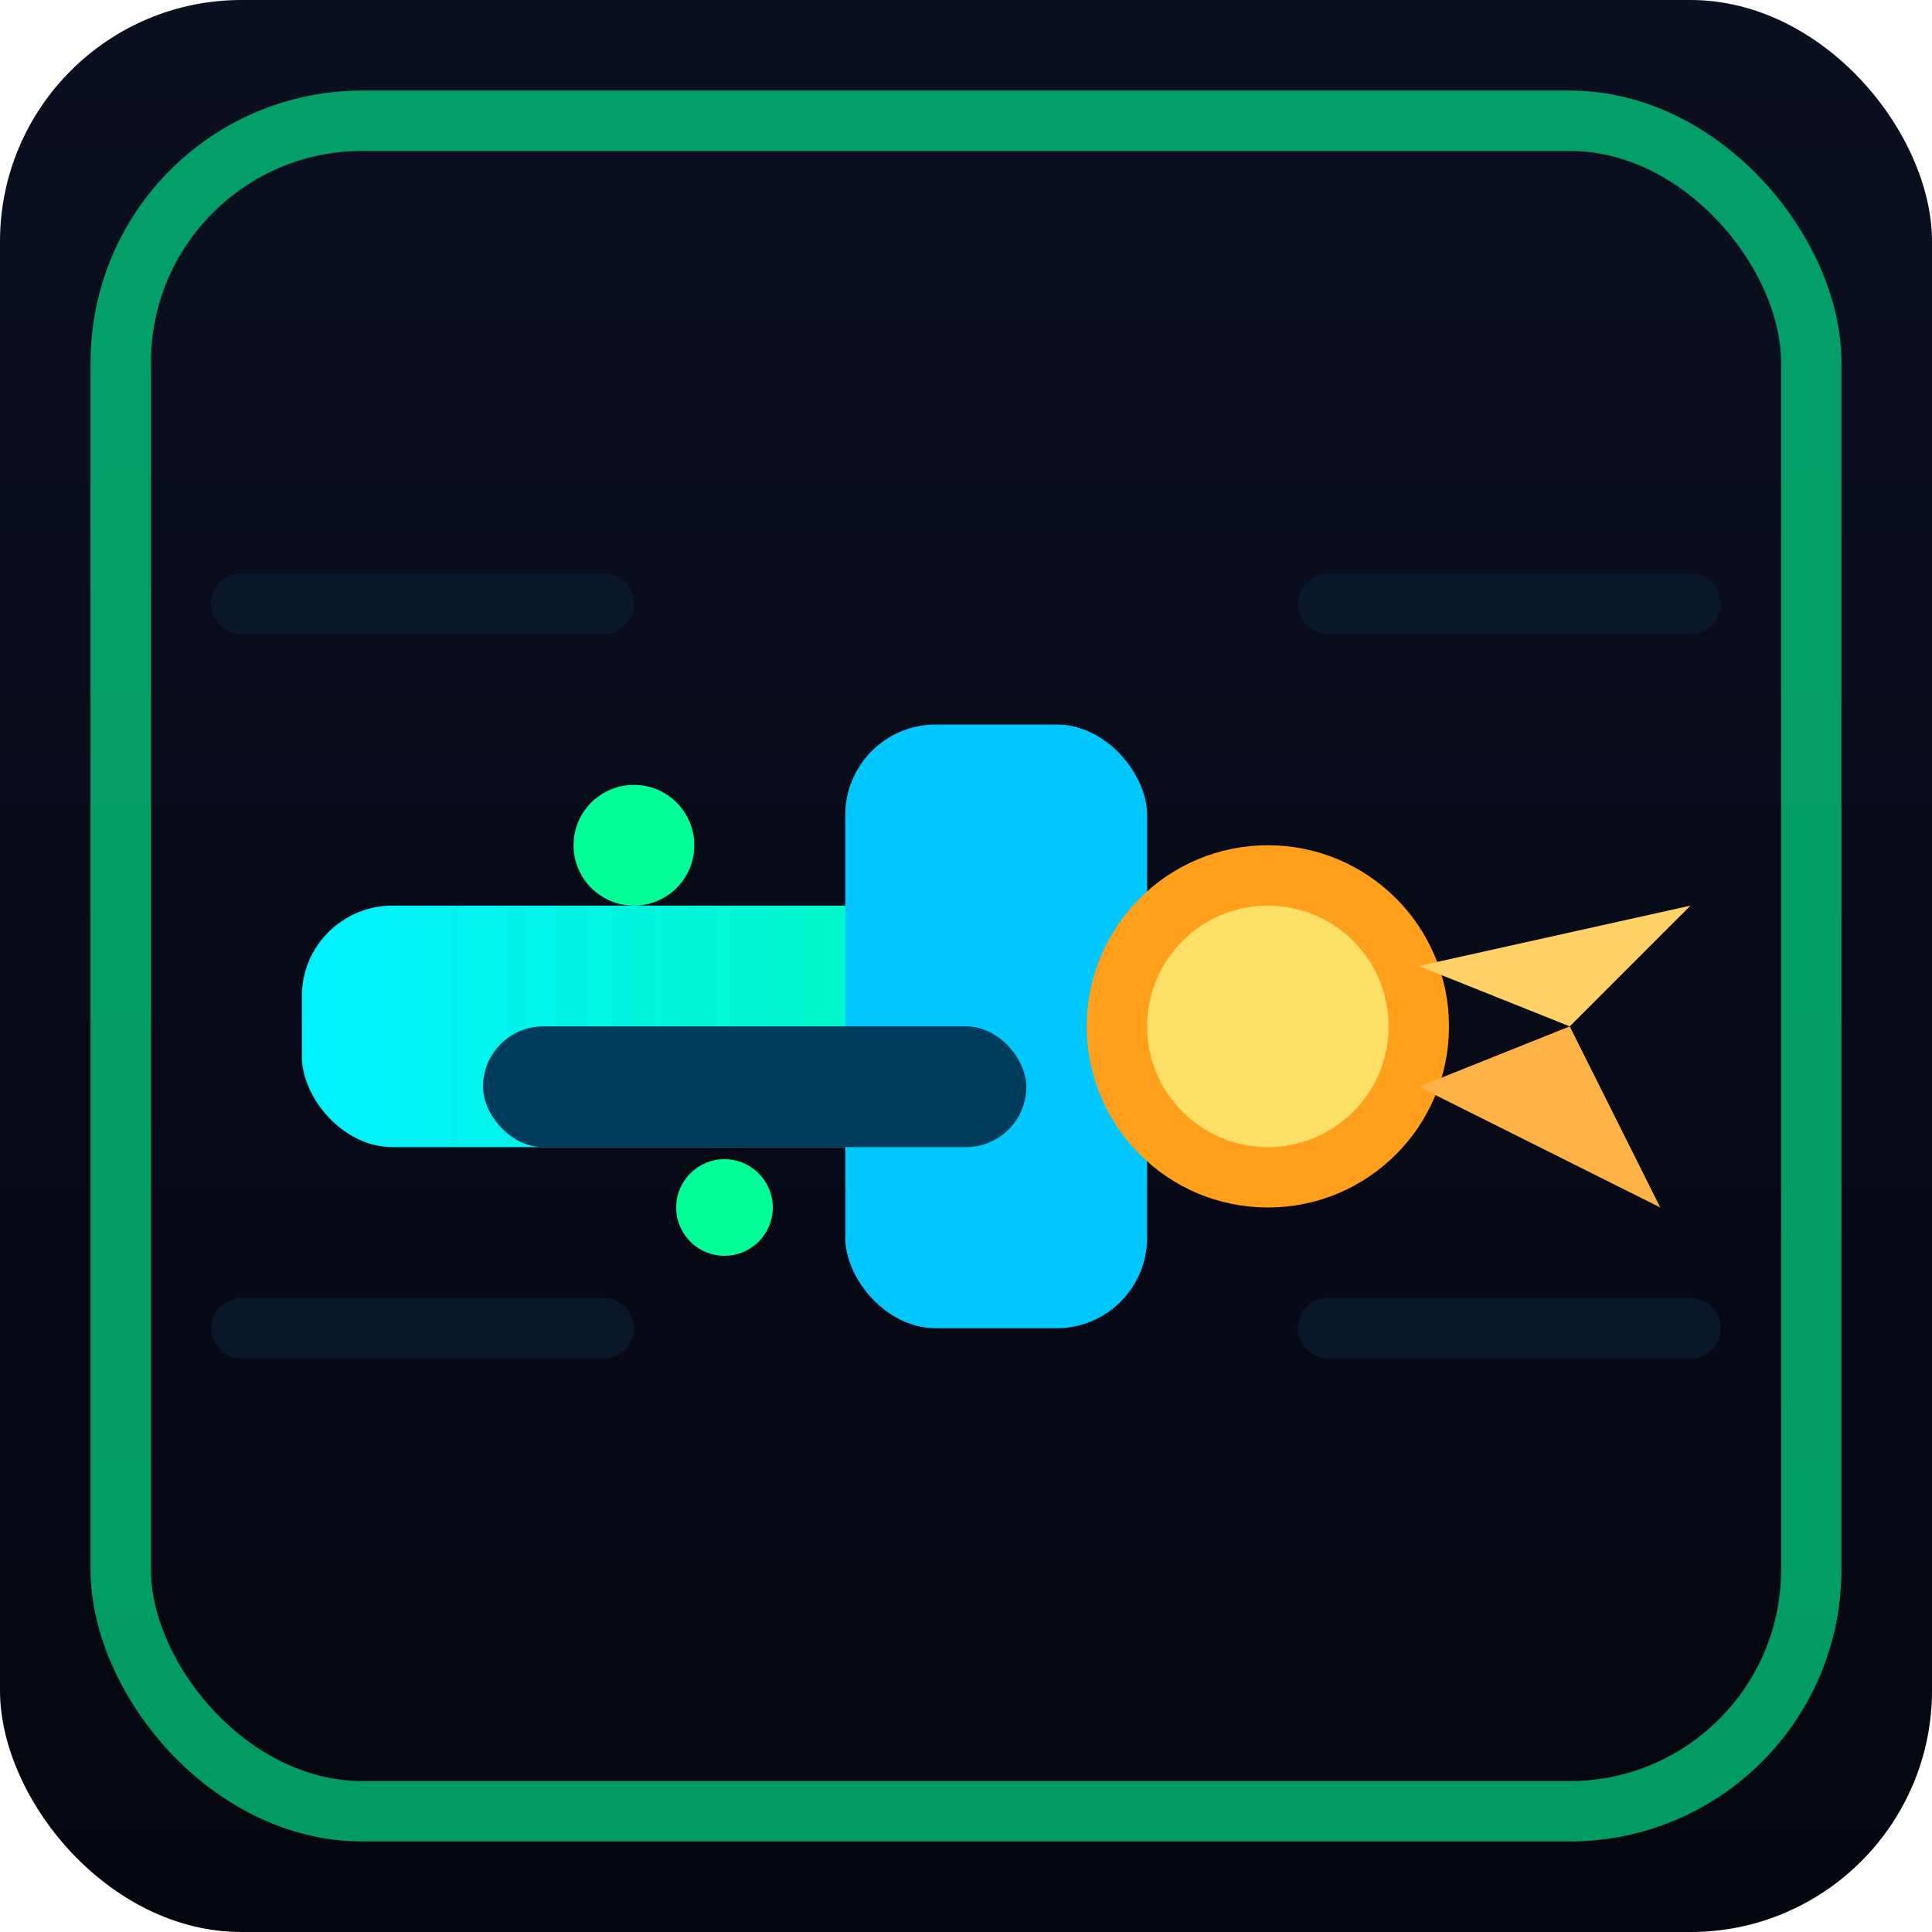
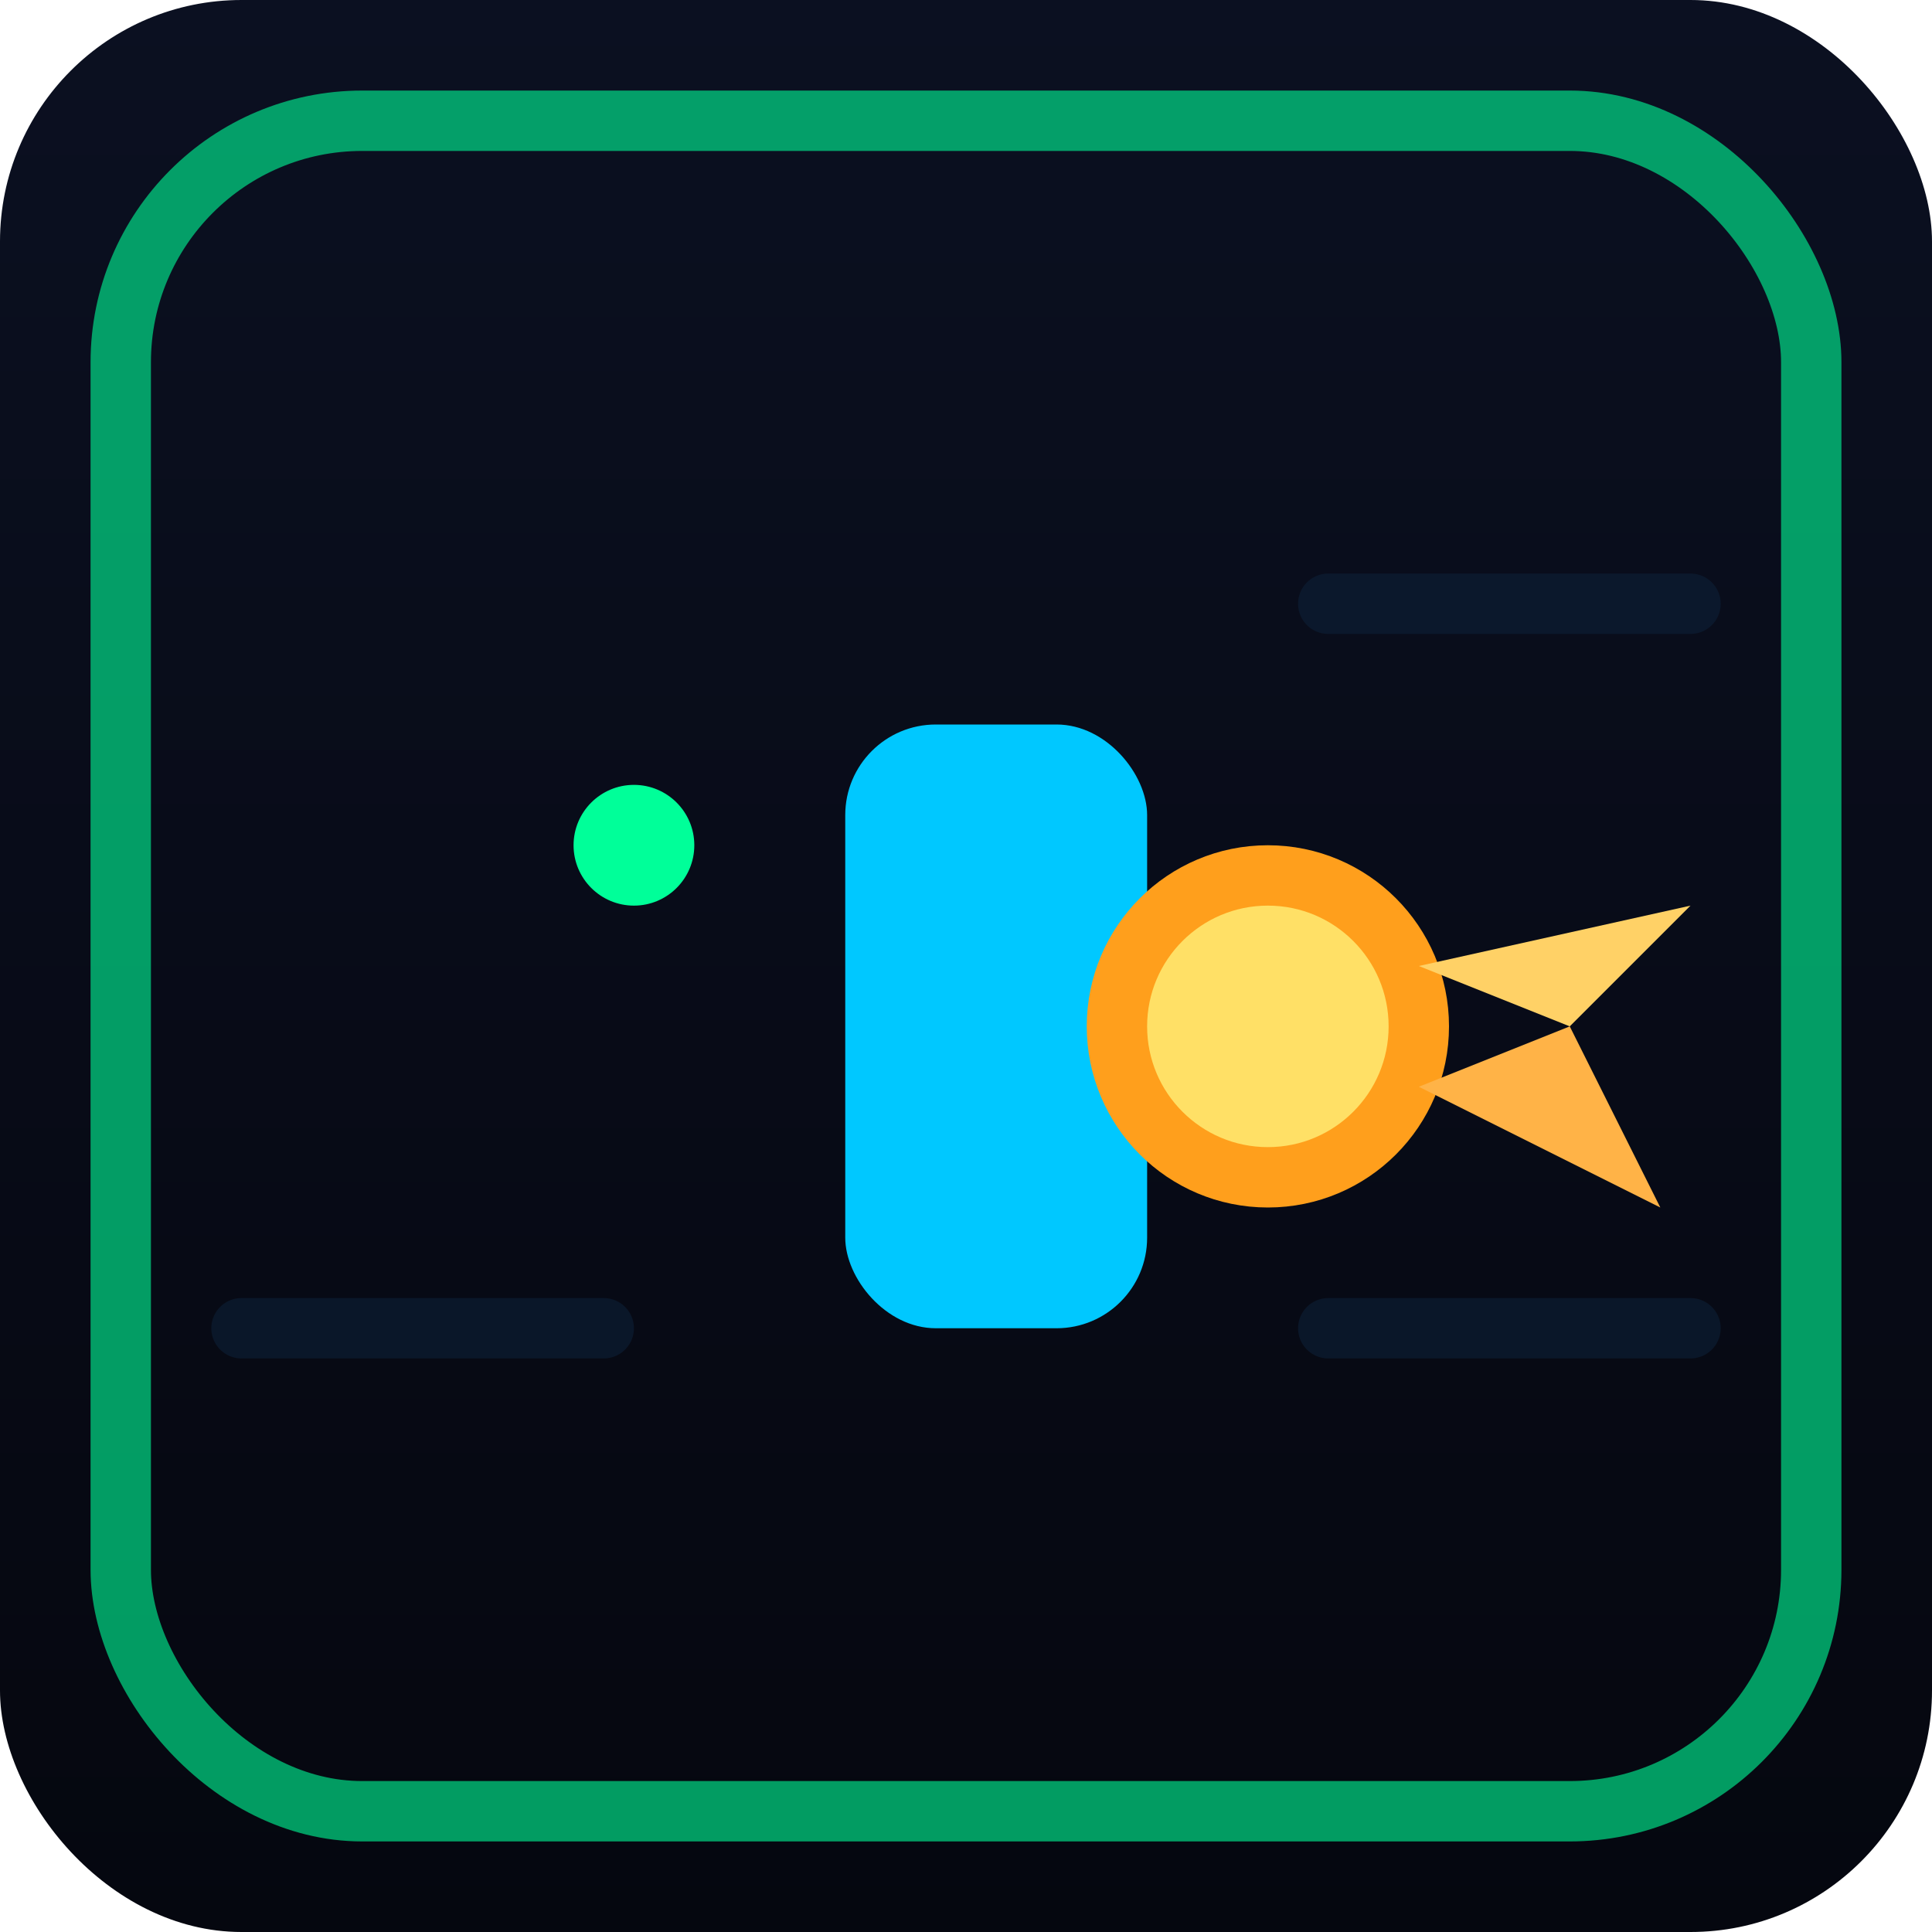
<svg xmlns="http://www.w3.org/2000/svg" viewBox="0 0 64 64">
  <defs>
    <linearGradient id="bg" x1="0" x2="0" y1="0" y2="1">
      <stop offset="0%" stop-color="#0b1021" />
      <stop offset="100%" stop-color="#05070f" />
    </linearGradient>
    <linearGradient id="barrel" x1="0" x2="1" y1="0" y2="0">
      <stop offset="0%" stop-color="#00f0ff" />
      <stop offset="100%" stop-color="#00ffa3" />
    </linearGradient>
  </defs>
  <rect width="64" height="64" rx="8" fill="url(#bg)" />
  <rect x="4" y="4" width="56" height="56" rx="8" fill="none" stroke="#00ff99" stroke-width="2" opacity="0.6" />
-   <rect x="10" y="30" width="32" height="8" rx="3" fill="url(#barrel)" />
  <rect x="28" y="24" width="10" height="20" rx="3" fill="#00c8ff" />
-   <rect x="16" y="34" width="18" height="4" rx="2" fill="#003c5c" />
  <circle cx="42" cy="34" r="5" fill="#ffe066" stroke="#ff9f1c" stroke-width="2" />
  <polygon points="47,32 56,30 52,34" fill="#ffd166" />
  <polygon points="47,36 55,40 52,34" fill="#ffb347" />
  <circle cx="21" cy="28" r="2" fill="#00ff99" />
-   <circle cx="24" cy="40" r="1.6" fill="#00ff99" />
-   <path d="M8 20h12M8 44h12M44 20h12M44 44h12" stroke="#0d2038" stroke-width="2" stroke-linecap="round" opacity="0.6" />
+   <path d="M8 20M8 44h12M44 20h12M44 44h12" stroke="#0d2038" stroke-width="2" stroke-linecap="round" opacity="0.6" />
</svg>